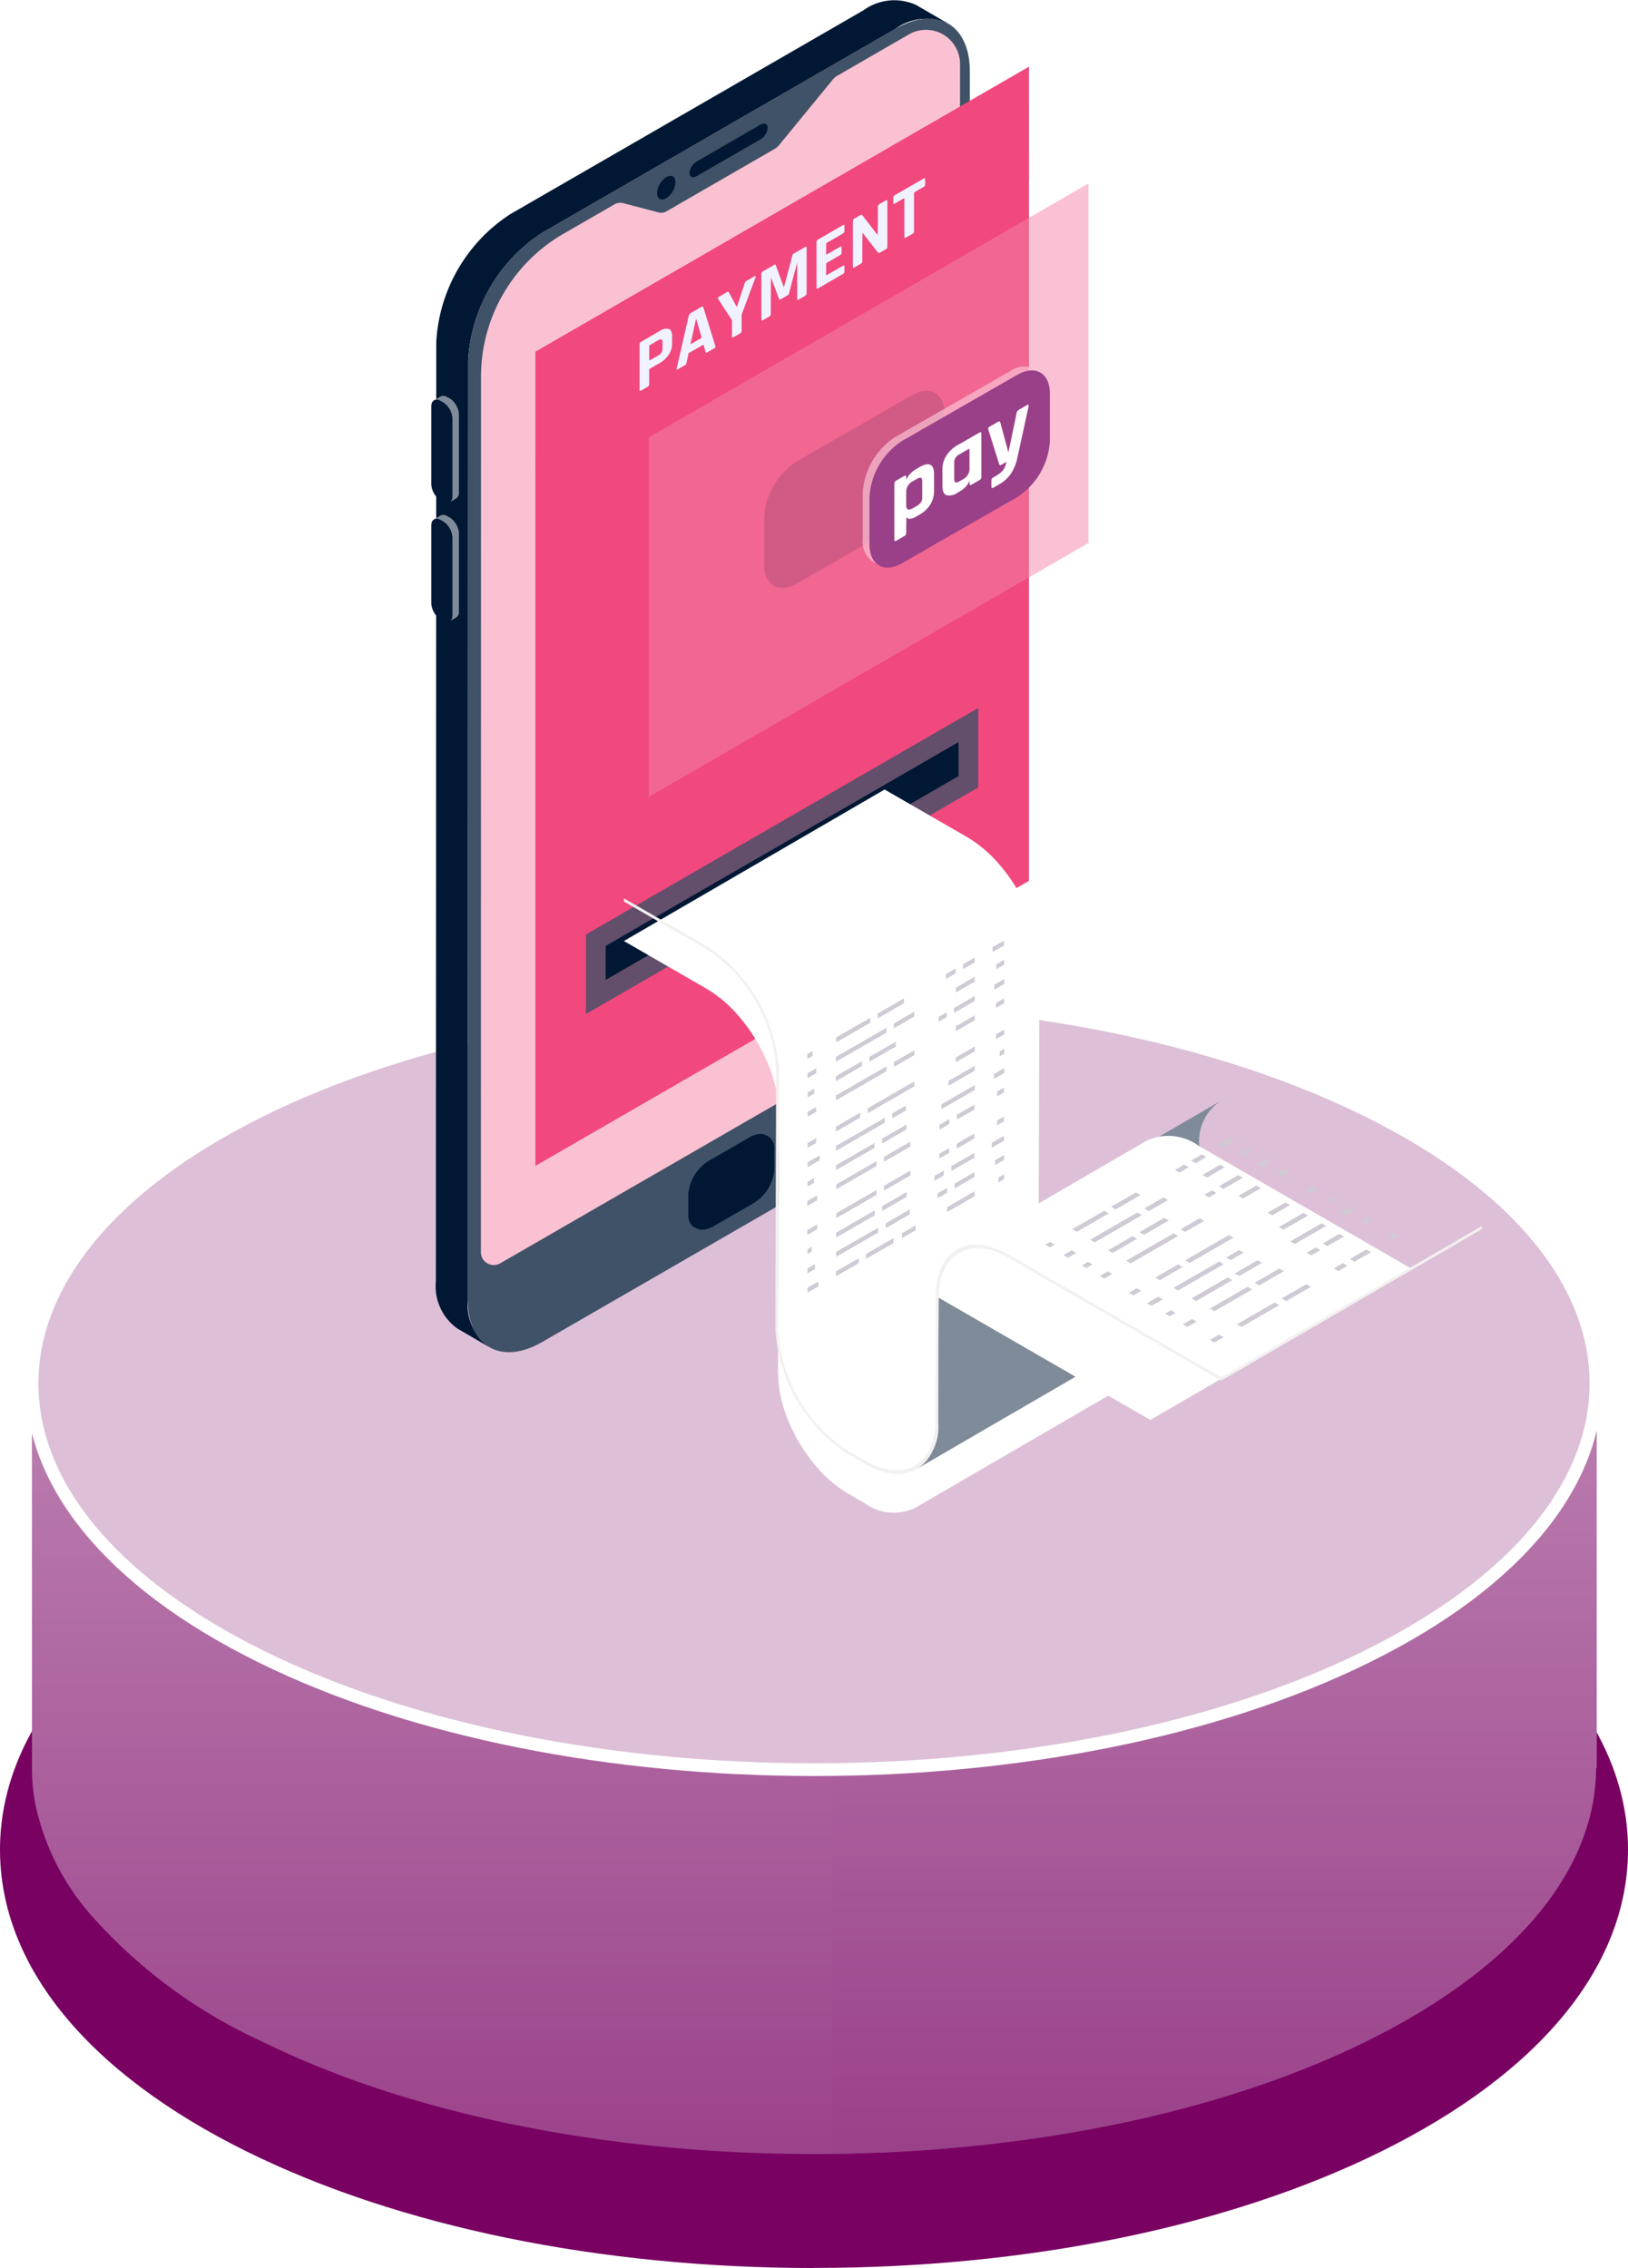
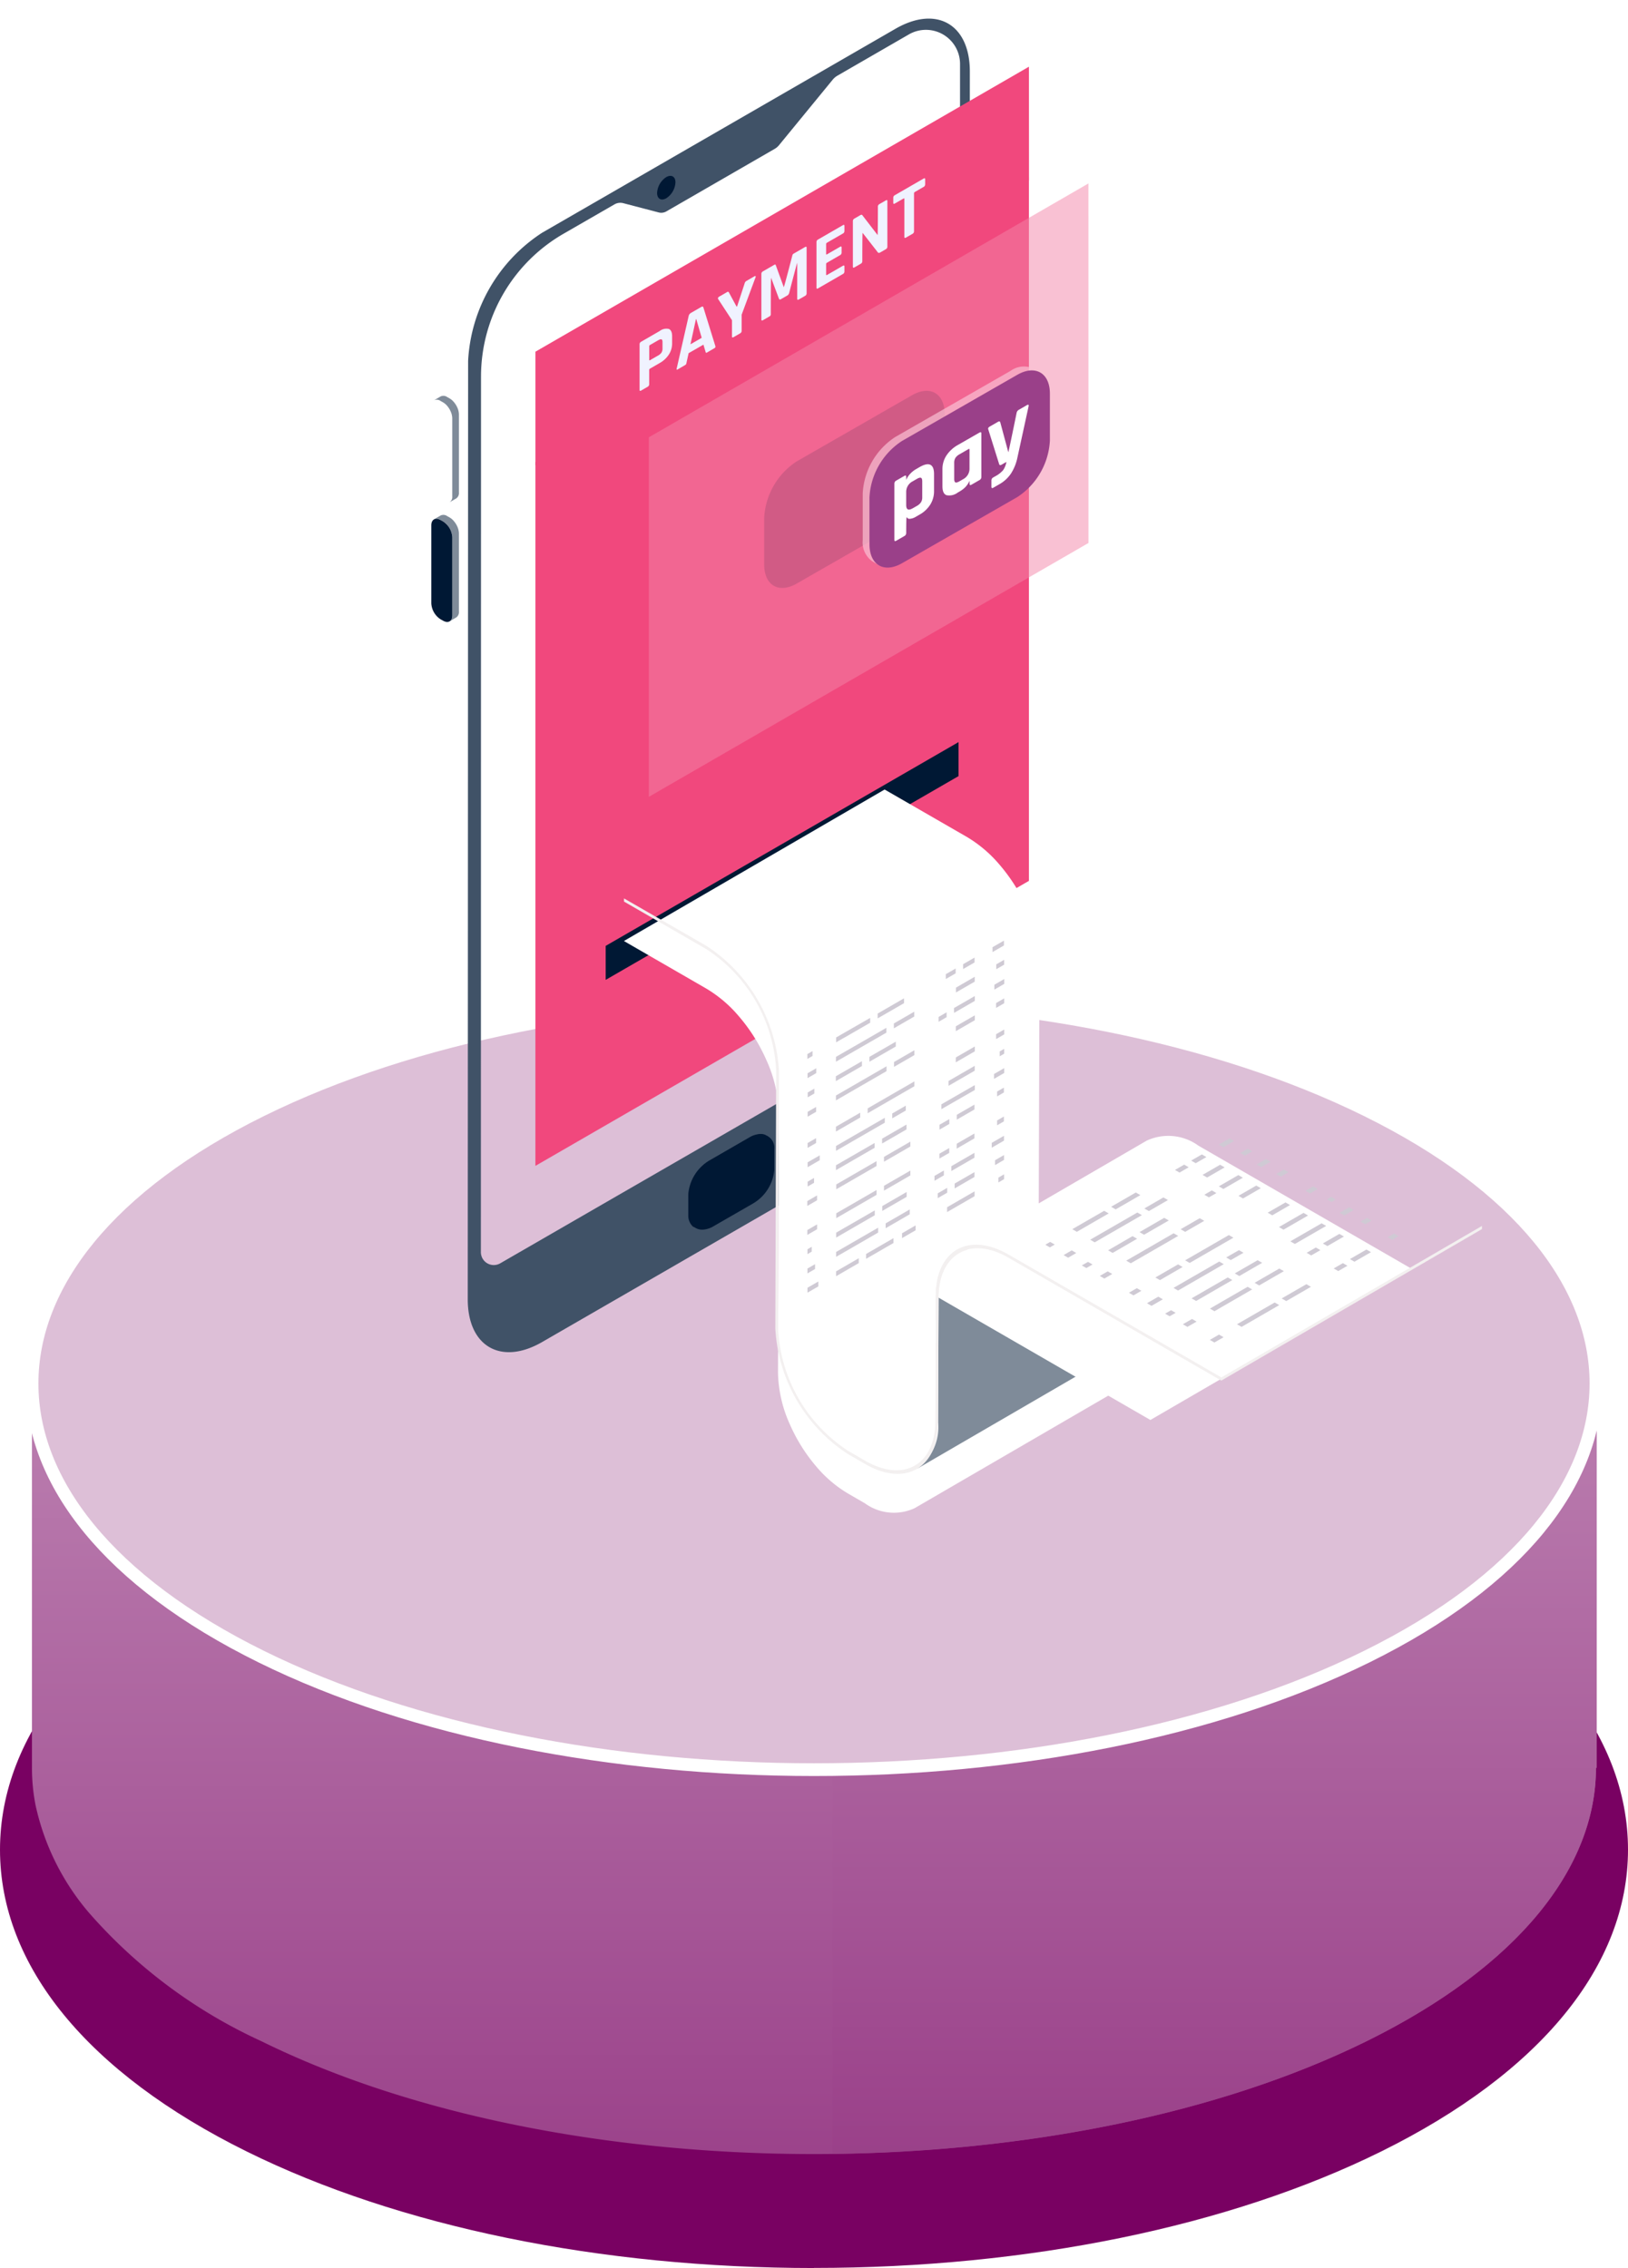
<svg xmlns="http://www.w3.org/2000/svg" width="114.902" height="160.037" viewBox="0 0 114.902 160.037">
  <defs>
    <linearGradient id="linear-gradient" x1="0.5" x2="0.5" y2="1" gradientUnits="objectBoundingBox">
      <stop offset="0" stop-color="#bb7fb0" />
      <stop offset="1" stop-color="#9a4089" />
    </linearGradient>
    <filter id="Path_16172" x="35.045" y="46.704" width="56.92" height="69.042" filterUnits="userSpaceOnUse">
      <feOffset dy="3" input="SourceAlpha" />
      <feGaussianBlur stdDeviation="3" result="blur" />
      <feFlood flood-opacity="0.161" />
      <feComposite operator="in" in2="blur" />
      <feComposite in="SourceGraphic" />
    </filter>
    <filter id="Path_16174" x="53.542" y="71.137" width="55.058" height="38.058" filterUnits="userSpaceOnUse">
      <feOffset dx="-5" dy="3" input="SourceAlpha" />
      <feGaussianBlur stdDeviation="3" result="blur-2" />
      <feFlood flood-opacity="0.161" />
      <feComposite operator="in" in2="blur-2" />
      <feComposite in="SourceGraphic" />
    </filter>
  </defs>
  <g id="Group_20350" data-name="Group 20350" transform="translate(-1211 -5674.233)">
    <g id="Group_14163" data-name="Group 14163" transform="translate(1207.354 5537.124)">
      <g id="Group_14149" data-name="Group 14149" transform="translate(3.646 153.21)">
        <path id="Path_29159" data-name="Path 29159" d="M665.558,419.492c-15.08,0-29.3-2.917-40.026-8.216-11.236-5.547-17.425-13.111-17.425-21.3s6.189-15.748,17.425-21.3c10.729-5.3,24.944-8.216,40.024-8.216s29.3,2.917,40.028,8.217c11.235,5.547,17.424,13.11,17.425,21.294s-6.189,15.749-17.425,21.3c-10.729,5.3-24.944,8.215-40.026,8.215Z" transform="translate(-608.107 -275.556)" fill="#790162" />
        <path id="Path_29161" data-name="Path 29161" d="M720.333,357.794v27.125h-.045c0,6.974-5.391,13.949-16.163,19.272-21.554,10.636-56.5,10.636-78.058,0a36.107,36.107,0,0,1-12.115-9.021,17.308,17.308,0,0,1-3.8-7.641,13.72,13.72,0,0,1-.249-2.611V357.794h49.925c3.5-.17,7.03-.17,10.534,0Z" transform="translate(-607.647 -276.273)" fill="url(#linear-gradient)" />
        <path id="Path_29162" data-name="Path 29162" d="M654.894,357.691v54.455c13.686-.16,27.275-2.808,37.72-7.962,10.771-5.322,16.163-12.3,16.163-19.271h.045V357.788H658.852C657.535,357.724,656.214,357.707,654.894,357.691Z" transform="translate(-596.136 -276.267)" fill="url(#linear-gradient)" />
        <path id="Path_29163" data-name="Path 29163" d="M626.072,344.049c-21.553,10.642-21.553,27.9,0,38.539s56.5,10.643,78.051,0,21.553-27.9,0-38.539S647.625,333.407,626.072,344.049Z" transform="translate(-607.646 -281.799)" fill="#ddbfd7" />
        <path id="Path_29165" data-name="Path 29165" d="M626.072,344.049c-21.553,10.642-21.553,27.9,0,38.539s56.5,10.643,78.051,0,21.553-27.9,0-38.539S647.625,333.407,626.072,344.049Z" transform="translate(-607.646 -281.799)" fill="none" stroke="#fff" stroke-miterlimit="10" stroke-width="0.9" />
      </g>
    </g>
    <g id="_13" data-name="13" transform="translate(1196.602 5434.56)">
      <g id="Group_11050" data-name="Group 11050" transform="translate(44.838 239.674)">
        <g id="Group_11048" data-name="Group 11048">
-           <path id="Path_16155" data-name="Path 16155" d="M76.158,241.9l-27.712,16a1.628,1.628,0,0,0-.814,1.41v68.422c0,1.253.629,3.178,3.076,2.675l25.631-14.595a11.9,11.9,0,0,0,4.9-5.272,9.322,9.322,0,0,0,.8-2.777l.068-64.089C82.1,240.97,78.494,240.547,76.158,241.9Z" transform="translate(-44.455 -239.472)" fill="#fac1d3" />
-           <path id="Path_16156" data-name="Path 16156" d="M81.283,241.341a3.69,3.69,0,0,0-3.725.364L52.62,256.1a11.5,11.5,0,0,0-5.221,9.038l-.025,66.24a3.662,3.662,0,0,0,1.527,3.358l-2.251-1.313a3.665,3.665,0,0,1-1.527-3.358l.026-66.24a11.5,11.5,0,0,1,5.22-9.038l24.938-14.391a3.7,3.7,0,0,1,3.726-.364Z" transform="translate(-44.799 -239.674)" fill="#001834" />
          <path id="Path_16157" data-name="Path 16157" d="M77.287,241.547,52.348,255.939a11.5,11.5,0,0,0-5.221,9.037l-.026,66.24c.009,3.321,2.363,4.663,5.253,2.995l24.938-14.392a11.506,11.506,0,0,0,5.22-9.038l.026-66.24C82.53,241.216,80.176,239.878,77.287,241.547Zm4.547,66.777a2.8,2.8,0,0,1-1.4,2.421L73.071,315,57.689,323.87l-8.295,4.788a.91.91,0,0,1-1.366-.789l.009-61.782a11.637,11.637,0,0,1,5.82-10.076l3.6-2.075a.828.828,0,0,1,.621-.084l2.5.654a.717.717,0,0,0,.538-.073l7.65-4.414a1.1,1.1,0,0,0,.3-.254l3.789-4.622a1.236,1.236,0,0,1,.342-.291l5.039-2.909a2.407,2.407,0,0,1,3.61,2.084Z" transform="translate(-44.528 -239.516)" fill="#405267" />
          <g id="Group_11041" data-name="Group 11041" transform="translate(18.138 80.012)">
            <path id="Path_16158" data-name="Path 16158" d="M65.909,310.066a1.647,1.647,0,0,0-.807.244l-2.8,1.613a3.044,3.044,0,0,0-1.48,2.355v1.47a.949.949,0,0,0,.946,1.049,1.645,1.645,0,0,0,.806-.246l2.8-1.613a3.046,3.046,0,0,0,1.48-2.355v-1.469A.948.948,0,0,0,65.909,310.066Z" transform="translate(-60.785 -310.041)" fill="#001834" />
            <path id="Path_16159" data-name="Path 16159" d="M65.055,314.774a3.068,3.068,0,0,0,1.491-2.372V310.92a1.071,1.071,0,0,0-.331-.815.989.989,0,0,0-.306-.06,1.671,1.671,0,0,0-.813.247l-2.815,1.625a3.066,3.066,0,0,0-1.491,2.371v1.484a1.065,1.065,0,0,0,.332.814.942.942,0,0,0,.3.06,1.659,1.659,0,0,0,.813-.247Z" transform="translate(-60.79 -310.044)" fill="#001834" />
          </g>
-           <path id="Path_16160" data-name="Path 16160" d="M65.869,248.458l-4.487,2.589c-.285.165-.517.067-.517-.218a1.075,1.075,0,0,1,.517-.818l4.487-2.589c.285-.165.517-.067.517.219A1.075,1.075,0,0,1,65.869,248.458Z" transform="translate(-42.642 -238.623)" fill="#001834" />
          <g id="Group_11044" data-name="Group 11044" transform="translate(0 27.928)">
            <g id="Group_11042" data-name="Group 11042" transform="translate(0 8.4)">
              <path id="Path_16161" data-name="Path 16161" d="M46.4,272.056a1.556,1.556,0,0,1,.252.395,1.24,1.24,0,0,1,.113.489v5.507a.457.457,0,0,1-.189.418l-.471.273a.455.455,0,0,0,.189-.418v-5.505a1.232,1.232,0,0,0-.113-.489,1.591,1.591,0,0,0-.251-.4,1.17,1.17,0,0,0-.285-.24l-.179-.1a.458.458,0,0,0-.463-.043l.471-.274a.459.459,0,0,1,.463.044l.179.1A1.144,1.144,0,0,1,46.4,272.056Z" transform="translate(-44.815 -271.624)" fill="#7f8b99" />
              <path id="Path_16162" data-name="Path 16162" d="M46.32,273.181v5.505c0,.415-.291.581-.653.372l-.179-.1a1.428,1.428,0,0,1-.649-1.123v-5.505c0-.412.294-.579.653-.373l.179.1A1.431,1.431,0,0,1,46.32,273.181Z" transform="translate(-44.838 -271.591)" fill="#001834" />
            </g>
            <g id="Group_11043" data-name="Group 11043">
              <path id="Path_16163" data-name="Path 16163" d="M46.4,264.668a1.576,1.576,0,0,1,.252.395,1.24,1.24,0,0,1,.113.489v5.507a.457.457,0,0,1-.189.418l-.471.273a.455.455,0,0,0,.189-.418v-5.505a1.232,1.232,0,0,0-.113-.489,1.591,1.591,0,0,0-.251-.4,1.17,1.17,0,0,0-.285-.24l-.179-.1a.456.456,0,0,0-.463-.044l.471-.274a.461.461,0,0,1,.463.044l.179.1A1.145,1.145,0,0,1,46.4,264.668Z" transform="translate(-44.815 -264.236)" fill="#7f8b99" />
-               <path id="Path_16164" data-name="Path 16164" d="M46.32,265.793V271.3c0,.416-.291.581-.653.372l-.179-.1a1.426,1.426,0,0,1-.649-1.123v-5.505c0-.412.294-.579.653-.372l.179.1A1.431,1.431,0,0,1,46.32,265.793Z" transform="translate(-44.838 -264.204)" fill="#001834" />
            </g>
          </g>
          <g id="Group_11047" data-name="Group 11047" transform="translate(15.94 12.408)">
            <g id="Group_11045" data-name="Group 11045">
              <path id="Path_16165" data-name="Path 16165" d="M59.5,250.676a1.423,1.423,0,0,0-.646,1.119c0,.412.292.578.649.371a1.424,1.424,0,0,0,.647-1.119C60.152,250.635,59.861,250.469,59.5,250.676Z" transform="translate(-58.857 -250.587)" fill="#001834" />
            </g>
            <g id="Group_11046" data-name="Group 11046" transform="translate(0.17 0.218)">
              <path id="Path_16166" data-name="Path 16166" d="M59.007,251.651a1.054,1.054,0,0,1,.5-.814c.267-.144.479-.015.471.291a1.054,1.054,0,0,1-.5.815C59.211,252.088,59,251.957,59.007,251.651Z" transform="translate(-59.007 -250.778)" fill="#001834" opacity="0.1" />
              <path id="Path_16167" data-name="Path 16167" d="M59.209,251.517a.574.574,0,0,1,.272-.443c.146-.078.26-.008.256.158a.574.574,0,0,1-.272.443C59.319,251.754,59.206,251.683,59.209,251.517Z" transform="translate(-58.979 -250.742)" fill="#001834" opacity="0.1" />
              <path id="Path_16168" data-name="Path 16168" d="M59.355,251.4a.211.211,0,0,1,.1-.164c.053-.03.1,0,.094.058a.213.213,0,0,1-.1.164C59.4,251.49,59.354,251.464,59.355,251.4Z" transform="translate(-58.959 -250.717)" fill="#001834" opacity="0.2" style="mix-blend-mode: screen;isolation: isolate" />
            </g>
          </g>
        </g>
        <g id="Group_11049" data-name="Group 11049" transform="translate(7.353 4.705)">
          <path id="Path_16169" data-name="Path 16169" d="M54.3,270.778v49.656l34.832-20.11V250.667Z" transform="translate(-54.305 -242.873)" fill="#f1487d" />
          <path id="Path_16170" data-name="Path 16170" d="M89.136,251.831,54.3,271.942v-8.019l34.832-20.11Z" transform="translate(-54.304 -243.812)" fill="#f1487d" />
        </g>
      </g>
      <g id="Group_11055" data-name="Group 11055" transform="translate(55.754 289.627)">
        <g id="Axonometric_Cube" data-name="Axonometric Cube">
-           <path id="Cube_face_-_right" data-name="Cube face - right" d="M85.127,289.219,57.439,305.205v-5.612l27.688-15.986Z" transform="translate(-57.439 -283.607)" fill="#405267" opacity="0.8" />
          <path id="Path_16171" data-name="Path 16171" d="M58.663,300.106l24.905-14.379v2.4L58.663,302.505Z" transform="translate(-57.271 -283.317)" fill="#001834" />
        </g>
        <g id="Group_11054" data-name="Group 11054" transform="translate(1.392 1.869)">
          <g id="Group_14283" data-name="Group 14283">
            <g id="Group_11052" data-name="Group 11052" transform="translate(1.298 0.881)">
              <g id="Group_11051" data-name="Group 11051" style="isolation: isolate">
                <g transform="matrix(1, 0, 0, 1, -44.05, -52.7)" filter="url(#Path_16172)">
                  <path id="Path_16172-2" data-name="Path 16172" d="M95.209,325.7l-1.208-.7a8.76,8.76,0,0,1-2.151-1.812,11.97,11.97,0,0,1-1.92-3.021,9.3,9.3,0,0,1-.856-3.7l.059-18.219a9.667,9.667,0,0,0-.889-3.851,12.4,12.4,0,0,0-1.992-3.134,9.1,9.1,0,0,0-2.24-1.886L78.2,286.026l-18.4,10.69,5.811,3.355a9.075,9.075,0,0,1,2.24,1.886,12.37,12.37,0,0,1,1.992,3.134,9.667,9.667,0,0,1,.889,3.851l-.058,18.219a9.283,9.283,0,0,0,.855,3.7,11.972,11.972,0,0,0,1.92,3.021,8.76,8.76,0,0,0,2.151,1.812l1.209.7a3.481,3.481,0,0,0,3.515.339l18.4-10.69A3.483,3.483,0,0,1,95.209,325.7Z" transform="translate(-15.76 -233.32)" fill="#fff" />
                </g>
-                 <path id="Path_16173" data-name="Path 16173" d="M80.957,318.717a3.454,3.454,0,0,0-1.445,3.165l-.034,8.782a3.6,3.6,0,0,1-1.5,3.293l18.4-10.69a3.6,3.6,0,0,0,1.5-3.293l.033-8.782a3.456,3.456,0,0,1,1.445-3.165Z" transform="translate(-57.314 -283.011)" fill="#7f8b99" />
+                 <path id="Path_16173" data-name="Path 16173" d="M80.957,318.717a3.454,3.454,0,0,0-1.445,3.165l-.034,8.782a3.6,3.6,0,0,1-1.5,3.293l18.4-10.69a3.6,3.6,0,0,0,1.5-3.293a3.456,3.456,0,0,1,1.445-3.165Z" transform="translate(-57.314 -283.011)" fill="#7f8b99" />
                <g transform="matrix(1, 0, 0, 1, -44.05, -52.7)" filter="url(#Path_16174)">
                  <path id="Path_16174-2" data-name="Path 16174" d="M102.519,308.218a3.621,3.621,0,0,0-3.654-.355l-18.4,10.69a3.621,3.621,0,0,1,3.654.355l15.008,8.665,18.4-10.69Z" transform="translate(-12.93 -230.38)" fill="#fff" />
                </g>
                <path id="Path_16175" data-name="Path 16175" d="M83.912,319.976c-1.264.349-2.1,1.579-2.1,3.52l-.034,8.782c-.009,3.128-2.238,4.4-4.96,2.827l-1.209-.7a10.9,10.9,0,0,1-4.928-8.536l.059-18.219a11.3,11.3,0,0,0-5.121-8.871L59.8,295.428v.224l5.811,3.354a10.866,10.866,0,0,1,4.927,8.536l-.059,18.219a11.3,11.3,0,0,0,5.122,8.871l1.208.7c2.833,1.635,5.146.317,5.155-2.938L82,323.609c0-1.868.813-3.055,2.034-3.387C83.991,320.142,83.954,320.058,83.912,319.976Z" transform="translate(-59.804 -284.738)" fill="#f3f0f0" />
                <path id="Path_16176" data-name="Path 16176" d="M99.312,326.444,84.3,317.779c-2.833-1.635-5.146-.317-5.155,2.938l0,1.669c.067,0,.128.015.194.019l0-1.576c.009-3.128,2.238-4.4,4.96-2.827l15.009,8.665,18.395-10.691v-.223Z" transform="translate(-57.154 -281.953)" fill="#f3f0f0" />
              </g>
              <path id="Path_16177" data-name="Path 16177" d="M77.286,303.894l1.438-.831v.343l-1.438.83Zm-1.848,3.79-2.24,1.294v.343l2.653-1.532.919-.531v-.343l-1.331.769Zm1.985-2.165v-.342l-1.123.648-.739.426v.343l.739-.426Zm-2.39,1.037-1.841,1.063v.343l1.841-1.063Zm.953-1.568.772-.447V304.2l-1.331.769L73.2,306.25v.343l2.782-1.605Zm-2.182-.1,1.812-1.047V303.5L73.8,304.542l-.587.339v.343l.587-.34Zm3.619-2.09.582-.337v-.343l-.77.445-1.093.631v.342l1.28-.738Zm1.312,2.985-1.438.83v.343l1.438-.83Zm-2.807,6.544L73.2,313.9v.343l2.729-1.576Zm-2.706,2.924v.343l.548-.317,2.292-1.324v-.343l-1.948,1.126Zm5.513-7.269-1.977,1.14-1.32.763v.343l1.32-.763,1.977-1.142Zm-.284,4.249-.495.287-1.367.789v.343l1.093-.631.769-.445Zm-3.619-.634-1.63.943v.342l1.63-.941,1.814-1.046v-.343l-1.814,1.046Zm2.34-1.351v.343l.957-.553v-.343Zm-.716,2.119,1.723-.995v-.343l-1.723.995Zm-3.258-.844,1.713-.989v-.343l-1.713.989Zm4.992,4.263-1.723.995v.343l1.723-.995Zm-.326,3.256.956-.553v-.343l-.956.553ZM75.328,320.5l1.93-1.114v-.343l-1.93,1.115Zm3.079-3.483-1.7.982v.343l1.7-.984Zm-5.185.613.72-.415,2.121-1.226v-.342l-1.948,1.125-.893.515Zm2.956.673-2.188,1.263-.778.449v.343l1.046-.6,1.919-1.109ZM73.216,319l1.278-.738,1.445-.836v-.342l-2.084,1.2-.639.37Zm-.007,2.728,1.6-.926v-.343l-1.6.926Zm5.242-7.455-.63.364-.139.08-1.093.631v.343l1.093-.631.139-.08.63-.365ZM83,303.32l-1.341.774v.343L83,303.663Zm-.018-4.075-.807.466v.342l.807-.465Zm-1.334.77-.695.4v.342l.695-.4Zm1.346.584-1.324.765v.342l1.324-.764Zm-1.985,2.508-.565.326v.343l.565-.326Zm.528.039L83,302.3v-.343l-1.469.848Zm1.439,6.472-1.247.72v.343l1.247-.72ZM83,308.243,80.639,309.6v.343L83,308.587Zm-1.8,2.4-.695.4v.342l.695-.4Zm-.056-2.349,1.85-1.068v-.343l-1.85,1.069Zm.513-1.658L83,305.861v-.343l-1.341.775ZM80.5,313.427l.695-.4v-.343l-.695.4Zm1.221-.7L82.973,312v-.343l-1.247.721Zm-.144,2.807,1.4-.81v-.342l-1.4.808Zm-.235-1.227,1.633-.943v-.343l-1.633.944Zm-.526-.039-.662.382v.343l.662-.382Zm2.167,1.472-1.939,1.12v.342l1.939-1.119Zm-1.932-.247-.666.385v.342l.666-.384Zm4.024-13.371-.574.331v.343l.574-.331Zm-.019-4.075-.806.465v.343l.806-.465Zm.014,1.354-.557.322v.343l.557-.322Zm-.691,1.761v.343l.7-.406v-.343Zm.673,7.258-.48.277v.343l.48-.277Zm.023-1.375-.719.415v.343l.719-.415Zm-.318-.836.316-.182v-.343l-.316.183Zm-.255-1.214.574-.332v-.343l-.574.332Zm.07,6.085.48-.277v-.343l-.48.277Zm-.144,2.807.633-.366v-.342l-.633.365Zm-.235-1.226.865-.5v-.342l-.865.5Zm.872,1.876-.4.234v.342l.4-.233ZM71.2,310.472l.6-.345v-.343l-.6.345Zm-.019-4.075.365-.21v-.343l-.365.21Zm.014,1.354.614-.355v-.343l-.614.355Zm.011,1.012v.343l.468-.271v-.343Zm-.03,8.007.69-.4v-.343l-.69.4ZM71.2,315.4l.453-.262v-.343l-.453.262Zm.854-2.2-.855.493v.343l.855-.493Zm-.255-1.215-.6.345v.343l.6-.345Zm.069,6.086-.69.4v.343l.69-.4Zm-.143,2.807-.538.31v.342l.538-.31Zm-.236-1.227-.3.176v.343l.3-.176Zm-.3,3.239.767-.442V322.1l-.767.442Z" transform="translate(-58.245 -284.379)" fill="#cfcad4" style="mix-blend-mode: multiply;isolation: isolate" />
              <path id="Path_16178" data-name="Path 16178" d="M92.941,315.264l1.347-.778.321.185-1.346.778Zm.821,2.472-2.1,1.211.322.185L94.47,317.7l.86-.5-.321-.185-1.247.72Zm.905-1.624-.322-.186-1.052.607-.692.4.322.185.692-.4Zm-2.559,1.105-1.724,1,.321.185,1.725-1Zm-.063-1.065.724-.417-.322-.185-1.247.72-2.081,1.2.321.185,2.6-1.5Zm-3.318.443,1.7-.98-.322-.185-1.7.98-.549.317.321.185.55-.317Zm3.388-1.957.546-.315-.322-.185-.72.416-1.023.591.321.185,1.2-.692Zm4.733,1.314-1.346.778.321.185,1.347-.778Zm1.982,4.179-2.556,1.475.322.186,2.555-1.476Zm-1.26,2.2.322.185.513-.3,2.147-1.239-.321-.185-1.825,1.053Zm1.337-5.19-1.851,1.069-1.236.714.321.185,1.236-.714,1.852-1.069Zm3.56,2.363-.464.267-1.279.739.321.186,1.023-.591.721-.416Zm-5.94.484L95,320.87l.322.185,1.527-.881,1.7-.98-.322-.185-1.7.98Zm2.191-1.266.322.185.9-.517-.322-.185Zm.926,1.31,1.613-.932-.321-.185-1.613.931Zm-5.6.288,1.6-.926-.321-.185-1.605.926Zm5.759,3.3.674-.389,1.985-1.147-.321-.185-1.824,1.053-.837.483Zm4.575-3.013-.59.341-.131.075-1.022.59.321.186,1.023-.591.131-.075.59-.341Zm-3.538-6.959-1.255.725.321.185,1.256-.724ZM97,311.451l-.755.435.321.185.755-.435Zm-1.248.721-.65.375.322.185.649-.375Zm2.536.008-1.239.715.321.186,1.24-.716Zm-.583,1.809-.53.306.322.185.53-.3Zm.815-.1,1.376-.795-.321-.185-1.377.795Zm8.187,3.17-1.168.674.321.185,1.169-.674Zm-1.254-.748-2.207,1.273.321.185,2.207-1.273Zm-.407,1.708-.65.375.322.185.649-.375Zm-2.282-1.258,1.733-1-.321-.185-1.733,1Zm-.795-1.013,1.255-.725-.321-.185-1.256.724Zm4.658,3.934.65-.375-.322-.185-.65.375Zm1.144-.661,1.168-.674-.322-.185-1.168.674Zm-4.977-6.5-.538.31.321.185.538-.31Zm-3.844-2.2-.755.435.322.185.755-.435Zm1.288.729-.522.3.322.185.521-.3Zm.628,1.11.322.185.657-.379-.321-.186Zm7.79,3.77-.449.259.322.186.449-.26Zm-1.254-.748-.673.389.322.185.673-.389Zm-1.252-.379.3-.172-.322-.185-.3.171Zm-1.513-.6.538-.31-.322-.185-.538.31Zm5.8,3.275.449-.26-.322-.185-.449.26ZM90.119,320.21l.559-.323-.322-.185-.558.322Zm-3.844-2.2.342-.2-.322-.186-.341.2Zm1.288.729.575-.332-.322-.185-.574.332Zm.965.545.321.185.439-.252-.322-.185Zm7.453,4.336.647-.373-.322-.185-.647.373Zm-1.255-.748.424-.244-.321-.185-.424.244Zm-.8-1.383-.8.462.322.185.8-.462Zm-1.515-.6-.558.323.322.185.558-.323Zm5.8,3.275-.647.373.322.185.647-.373Z" transform="translate(-56.221 -282.696)" fill="#cfcad4" />
            </g>
          </g>
        </g>
      </g>
      <g id="Group_11056" data-name="Group 11056" transform="translate(59.539 252.252)">
        <path id="Path_16180" data-name="Path 16180" d="M56.457,265.179l-.455.264c-.075.043-.112.027-.112-.048v-3.221A.2.2,0,0,1,56,262l1.307-.755a.779.779,0,0,1,.649-.147q.23.1.23.512v.515a1.42,1.42,0,0,1-.23.779,1.841,1.841,0,0,1-.649.6l-.675.39a.109.109,0,0,0-.064.1V265A.2.2,0,0,1,56.457,265.179Zm.172-1.878.568-.328a.666.666,0,0,0,.241-.212.518.518,0,0,0,.07-.278v-.45c0-.115-.023-.183-.07-.2s-.127,0-.241.067l-.568.328a.1.1,0,0,0-.058.094v.959C56.571,263.315,56.59,263.323,56.629,263.3Z" transform="translate(-55.89 -250.465)" fill="#f0f2ff" />
        <path id="Path_16181" data-name="Path 16181" d="M59.52,263.4l-.514.3c-.064.038-.086.012-.064-.076l.846-3.709a.337.337,0,0,1,.161-.206l.712-.411c.089-.051.143-.045.161.02l.846,2.732a.116.116,0,0,1-.064.149l-.514.3c-.039.023-.066.03-.081.022s-.025-.031-.033-.07l-.149-.5-1.045.6-.15.676a.276.276,0,0,1-.034.108A.215.215,0,0,1,59.52,263.4Zm.778-3.246-.386,1.772.793-.458-.385-1.326Z" transform="translate(-56.321 -250.21)" fill="#f0f2ff" />
        <path id="Path_16182" data-name="Path 16182" d="M63.893,260.8l-.456.264c-.075.043-.112.027-.112-.048V259.87l-.981-1.5a.086.086,0,0,1,0-.085.182.182,0,0,1,.072-.076l.568-.328a.081.081,0,0,1,.129.039l.536.992.038-.021.525-1.605a.291.291,0,0,1,.129-.187l.567-.328c.036-.021.062-.025.078-.013s.015.042,0,.088l-.98,2.634v1.148A.2.2,0,0,1,63.893,260.8Z" transform="translate(-56.803 -249.853)" fill="#f0f2ff" />
        <path id="Path_16183" data-name="Path 16183" d="M68.193,254.824l.792-.458c.076-.043.112-.027.112.048v3.221a.2.2,0,0,1-.112.178l-.439.253c-.076.044-.112.027-.112-.047v-2.54c-.021.012-.568,2.123-.568,2.123a.284.284,0,0,1-.134.185l-.451.26c-.068.039-.112.029-.134-.03l-.557-1.479c-.022.013-.022,2.558-.022,2.558a.2.2,0,0,1-.021.1.242.242,0,0,1-.092.077l-.439.254c-.076.043-.112.027-.112-.048v-3.221a.2.2,0,0,1,.112-.178l.8-.461c.05-.028.084-.023.1.016l.569,1.564c.032-.019.605-2.241.605-2.241A.191.191,0,0,1,68.193,254.824Z" transform="translate(-57.308 -249.513)" fill="#f0f2ff" />
        <path id="Path_16184" data-name="Path 16184" d="M72.3,256.014l-1.752,1.012c-.076.043-.113.027-.113-.048v-3.221a.2.2,0,0,1,.113-.178l1.752-1.011c.071-.042.107-.025.107.05v.365a.193.193,0,0,1-.107.174l-1.12.646a.111.111,0,0,0-.064.1v.7c0,.039.021.046.064.021l.917-.529c.075-.043.112-.027.112.047v.365a.2.2,0,0,1-.112.178l-.917.529a.111.111,0,0,0-.064.1v.745c0,.039.021.046.064.021l1.12-.646c.071-.041.107-.024.107.051v.365A.193.193,0,0,1,72.3,256.014Z" transform="translate(-57.95 -249.258)" fill="#f0f2ff" />
        <path id="Path_16185" data-name="Path 16185" d="M73.985,255l-.445.257c-.075.043-.112.027-.112-.047v-3.221a.2.2,0,0,1,.112-.178l.4-.232c.075-.043.125-.047.15-.011l1.082,1.406c.021-.013.021-2.006.021-2.006a.2.2,0,0,1,.112-.178l.445-.257c.075-.044.112-.027.112.047V253.8a.2.2,0,0,1-.112.177l-.391.226c-.079.046-.136.043-.172-.008l-1.072-1.375c-.021.013-.021,2-.021,2A.2.2,0,0,1,73.985,255Z" transform="translate(-58.374 -248.969)" fill="#f0f2ff" />
        <path id="Path_16186" data-name="Path 16186" d="M78.1,252.64l-.451.26c-.078.045-.118.03-.118-.045v-2.685c0-.039-.02-.048-.059-.025l-.61.352c-.076.044-.113.028-.113-.047v-.364a.2.2,0,0,1,.113-.178l2.025-1.169c.076-.044.112-.028.112.047v.364a.2.2,0,0,1-.112.178l-.61.353a.11.11,0,0,0-.064.1v2.685A.2.2,0,0,1,78.1,252.64Z" transform="translate(-58.844 -248.716)" fill="#f0f2ff" />
      </g>
      <path id="Cube_face_-_right-2" data-name="Cube face - right" d="M87.129,279.427,56.1,297.34V271.971l31.027-17.913Z" transform="translate(4.092 -1.44)" fill="#f584a8" opacity="0.5" />
      <g id="Group_11059" data-name="Group 11059" transform="translate(68.337 267.254)">
        <g id="Group_11057" data-name="Group 11057" opacity="0.14">
          <path id="Path_16188" data-name="Path 16188" d="M88,272.7c0-1.474-1.032-2.072-2.306-1.342l-8.133,4.665a5.062,5.062,0,0,0-2.3,3.984V283.3c0,1.474,1.028,2.075,2.3,1.345l8.133-4.665A5.071,5.071,0,0,0,88,276Z" transform="translate(-75.264 -271.05)" fill="#001834" />
        </g>
        <g id="Group_11058" data-name="Group 11058" transform="translate(6.947 -1.728)" style="isolation: isolate">
          <path id="Path_16189" data-name="Path 16189" d="M91.273,273.485,79.9,287.09l-.48-.283a1.63,1.63,0,0,1-.681-1.5v-3.294a5.064,5.064,0,0,1,2.3-3.984l8.134-4.665a1.622,1.622,0,0,1,1.625-.158Z" transform="translate(-78.735 -273.049)" fill="#fac1d3" opacity="0.7" />
          <path id="Path_16190" data-name="Path 16190" d="M89.591,273.608l-8.134,4.666a5.061,5.061,0,0,0-2.3,3.983v3.3c0,1.474,1.028,2.074,2.3,1.345l8.134-4.666a5.071,5.071,0,0,0,2.3-3.986v-3.294C91.9,273.477,90.864,272.88,89.591,273.608Z" transform="translate(-78.677 -273.014)" fill="#9a4089" />
        </g>
        <path id="Path_16191" data-name="Path 16191" d="M81.4,284.7l-.558.322c-.092.053-.138.036-.138-.051v-3.975a.243.243,0,0,1,.138-.218l.558-.322c.092-.053.139-.034.139.058v.217a1.537,1.537,0,0,1,.282-.43,1.74,1.74,0,0,1,.388-.313l.269-.156q.507-.292.765-.165t.26.645v1.209a1.769,1.769,0,0,1-.26.945,2.09,2.09,0,0,1-.765.719l-.269.156a.954.954,0,0,1-.388.134.234.234,0,0,1-.256-.118c-.026.016-.026,1.132-.026,1.132A.24.24,0,0,1,81.4,284.7Zm.591-1.958.29-.167a.843.843,0,0,0,.3-.262.639.639,0,0,0,.089-.349v-1.13c0-.141-.03-.223-.089-.249s-.159,0-.3.084l-.29.167a.834.834,0,0,0-.453.762v.906Q81.539,283,81.991,282.739Zm3.345-1.208-.158.091a.985.985,0,0,1-.8.186c-.189-.075-.282-.285-.282-.632v-1.209a1.736,1.736,0,0,1,.282-.958,2.306,2.306,0,0,1,.8-.739L86.7,277.4c.1-.056.144-.038.144.055v3.075a.25.25,0,0,1-.144.222l-.551.318c-.092.053-.139.034-.139-.058v-.217a1.536,1.536,0,0,1-.282.43A1.741,1.741,0,0,1,85.336,281.532Zm.67-1.61v-1.334c0-.048-.026-.057-.078-.026l-.617.356a.835.835,0,0,0-.3.26.66.66,0,0,0-.084.348v1.13c0,.14.028.223.084.25s.156,0,.3-.083l.243-.14A.833.833,0,0,0,86.006,279.922Zm2.1,1.119-.422.243c-.088.051-.131.027-.131-.069v-.44a.238.238,0,0,1,.131-.219l.139-.08a1.881,1.881,0,0,0,.562-.44,1.5,1.5,0,0,0,.227-.574l-.349.2c-.083.049-.138.034-.164-.042l-.769-2.455c-.026-.076.006-.141.1-.194l.586-.338c.086-.05.142-.036.164.043l.565,2.1c.026-.016.584-2.763.584-2.763a.323.323,0,0,1,.165-.233l.553-.318c.108-.064.152-.04.131.069l-.8,3.669a3.3,3.3,0,0,1-.447,1.086A2.407,2.407,0,0,1,88.109,281.041Z" transform="translate(-71.519 -274.451)" fill="#fff" style="mix-blend-mode: screen;isolation: isolate" />
      </g>
    </g>
  </g>
</svg>